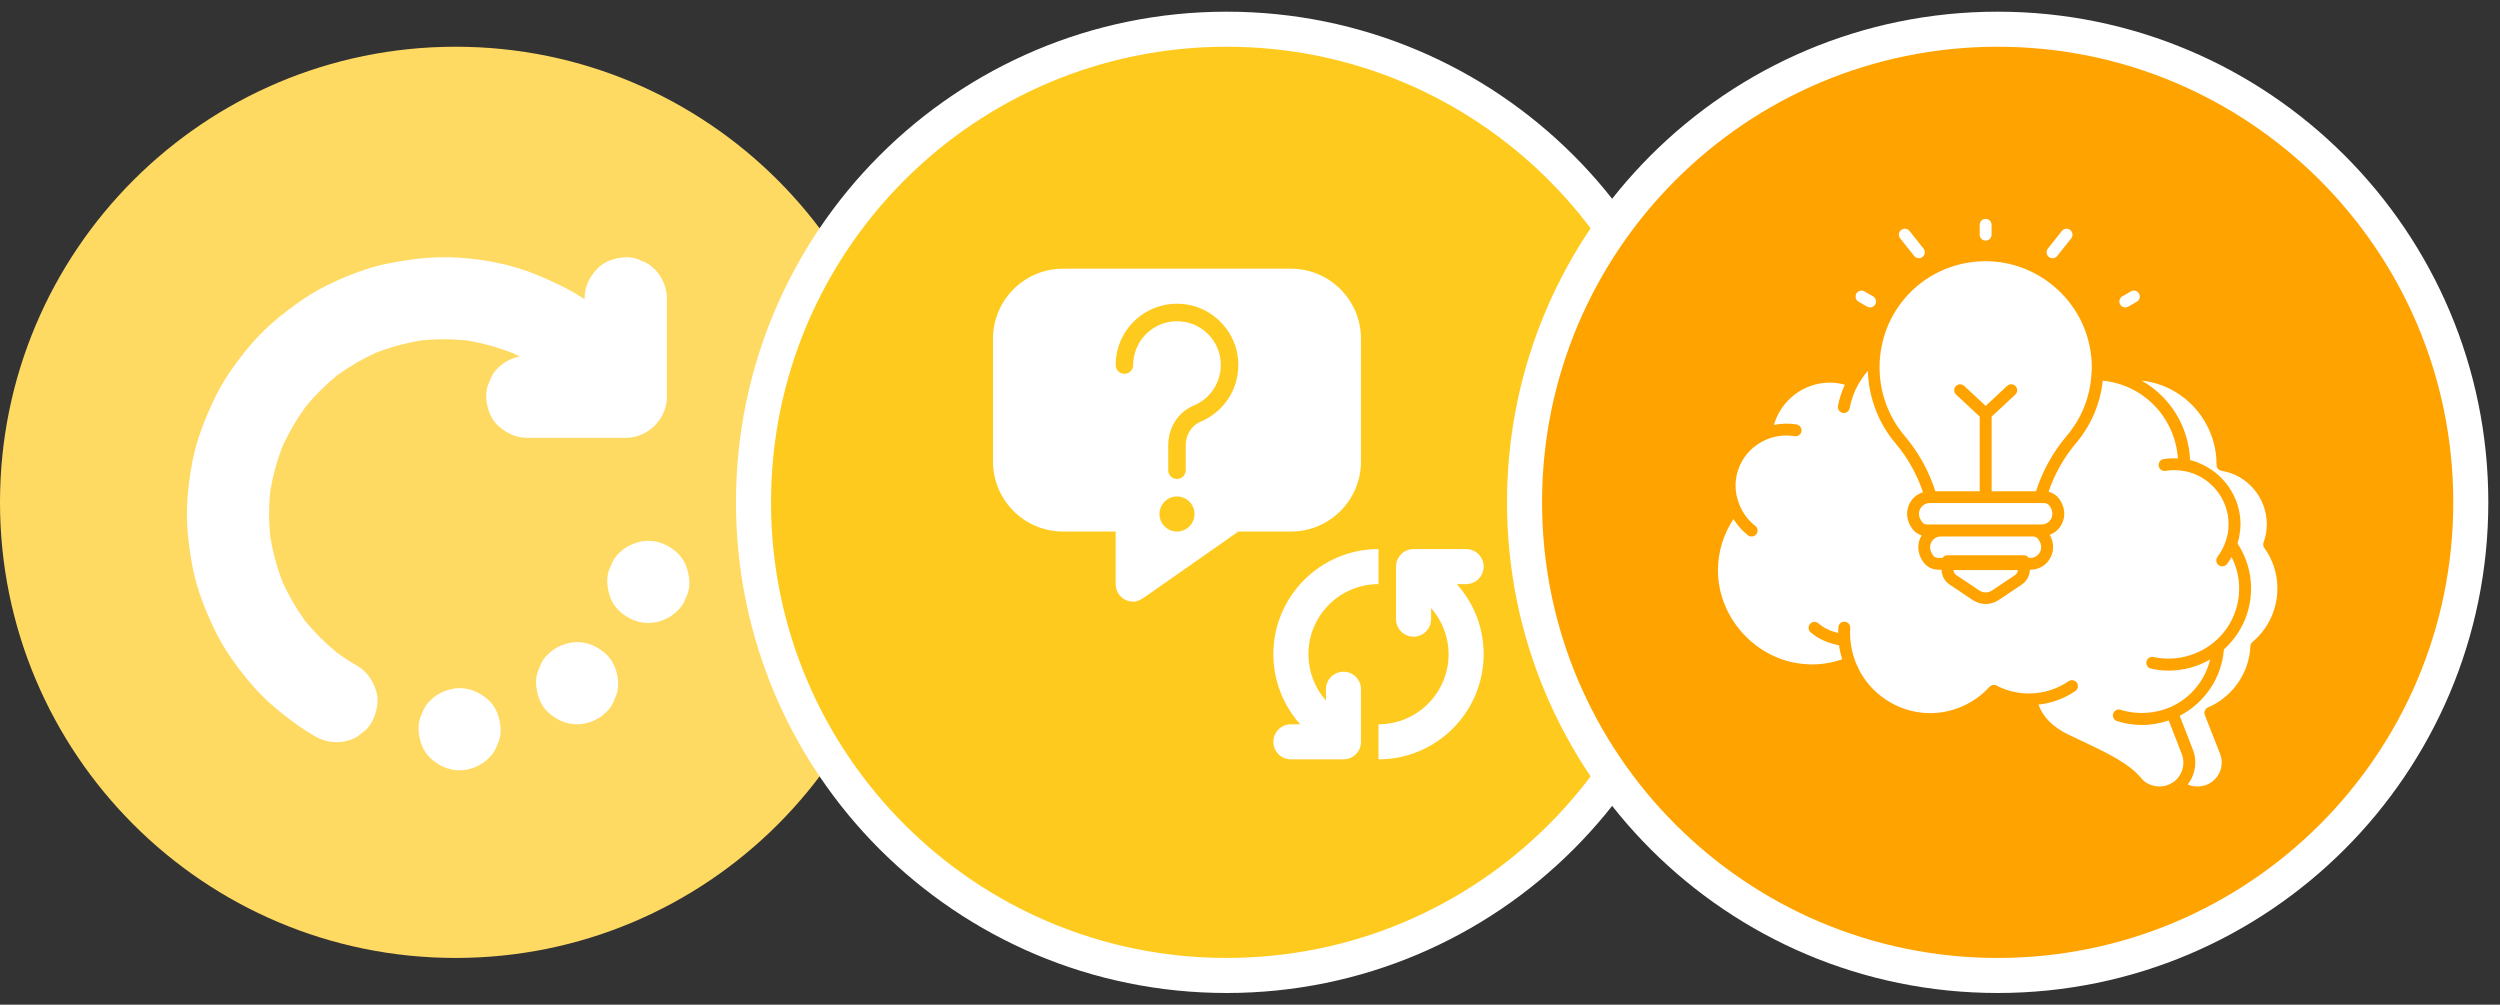
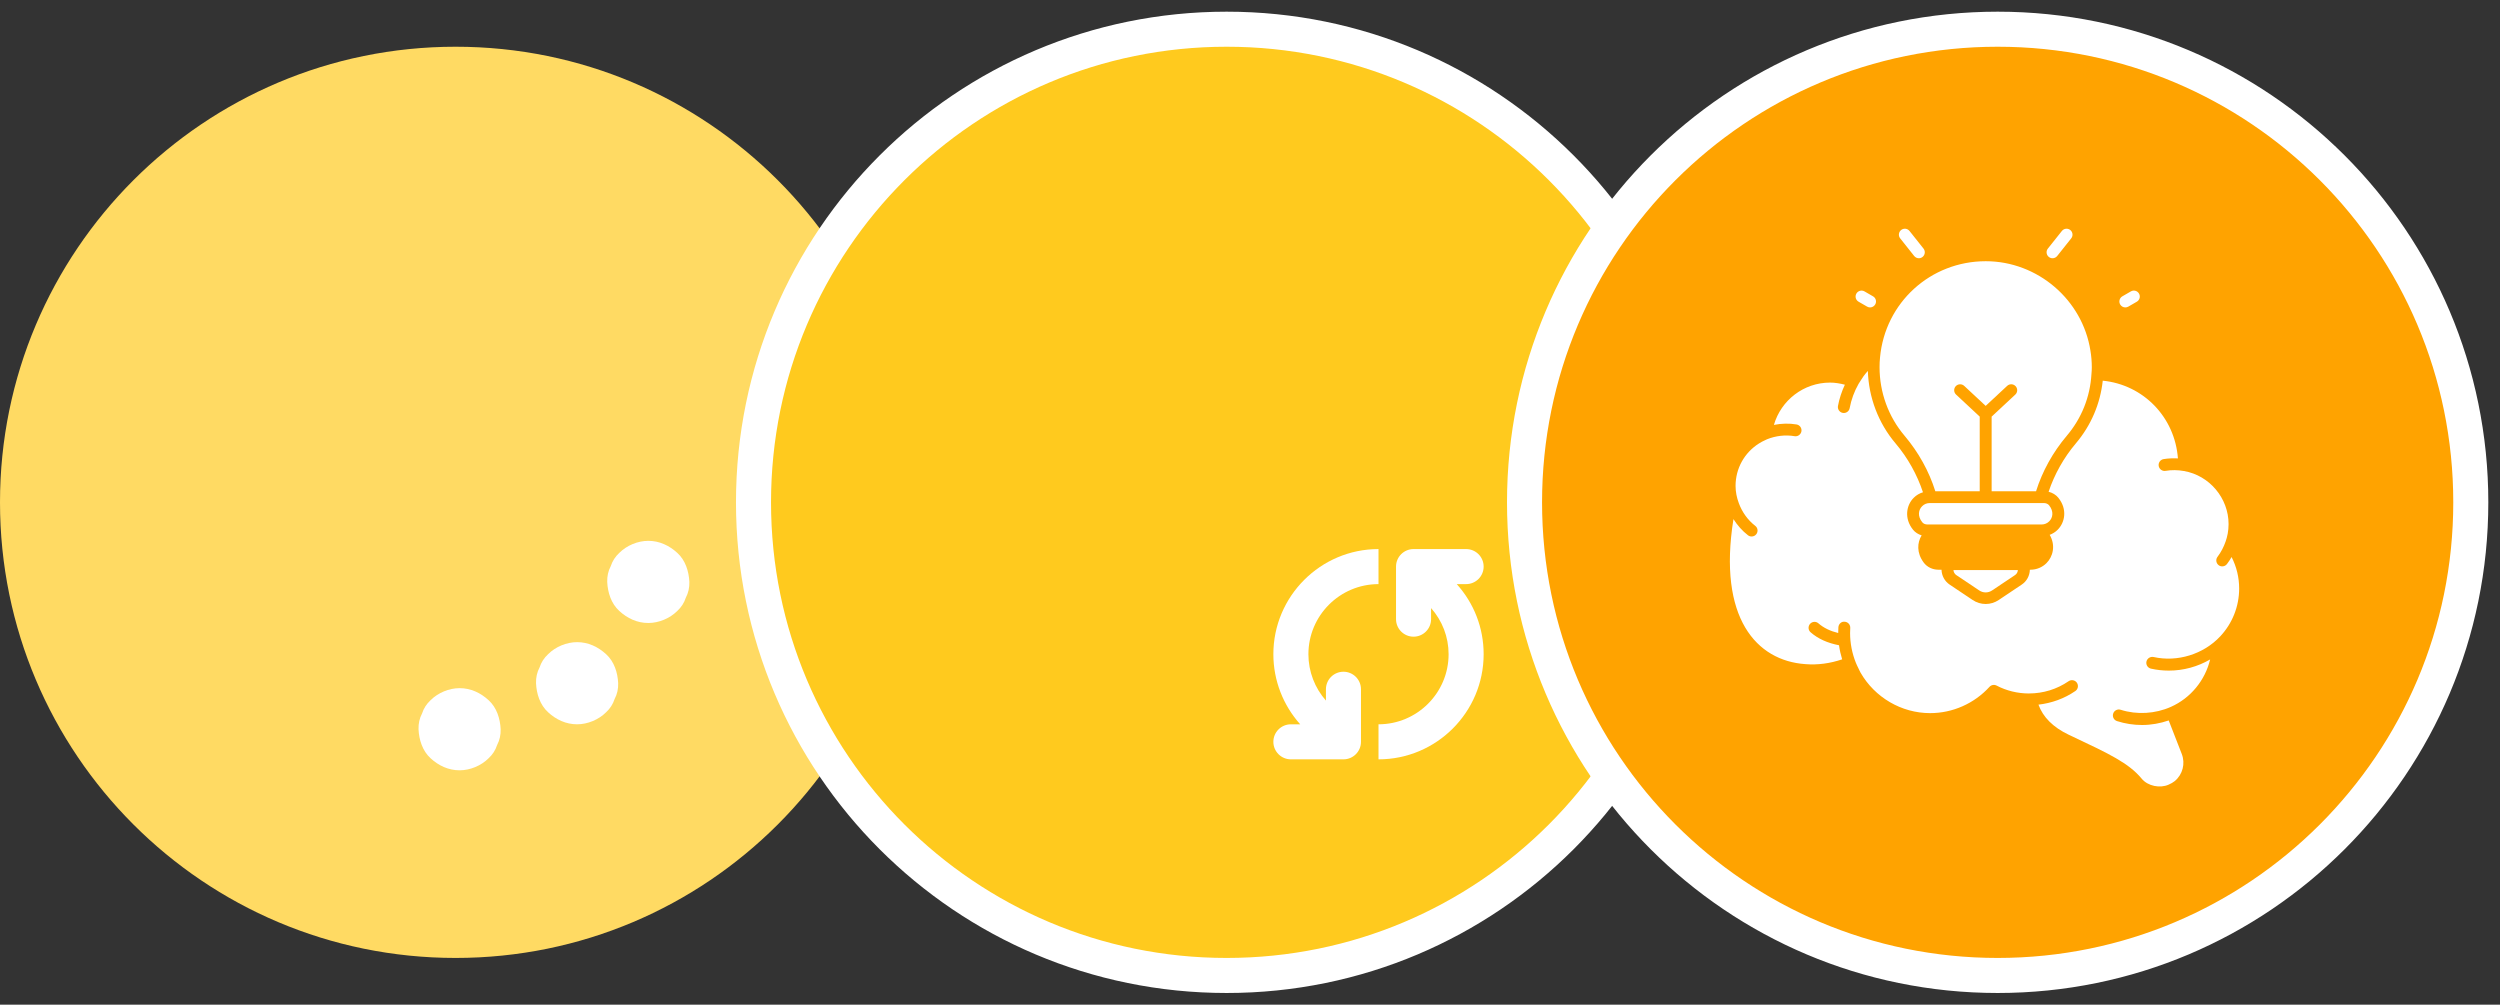
<svg xmlns="http://www.w3.org/2000/svg" width="107" height="43" viewBox="0 0 107 43" fill="none">
  <rect x="0" y="0" width="107" height="43" fill="#333333" stroke="none" />
  <g clip-path="url(#clip0_2709_2016)">
    <path d="M19.5 41C30.27 41 39 32.27 39 21.5C39 10.73 30.27 2 19.5 2C8.73 2 0 10.73 0 21.5C0 32.27 8.73 41 19.5 41Z" fill="#FFDA63" />
-     <path d="M28.542 12.765V16.981C28.542 17.933 27.733 18.739 26.784 18.739H22.567C22.092 18.739 21.67 18.54 21.325 18.223C20.978 17.907 20.831 17.436 20.81 16.981C20.803 16.74 20.852 16.512 20.962 16.304C21.032 16.086 21.154 15.898 21.325 15.739C21.569 15.495 21.902 15.324 22.246 15.256C22.141 15.202 22.033 15.151 21.925 15.104C21.993 15.13 22.064 15.158 22.131 15.188C22.014 15.139 21.897 15.09 21.78 15.04C21.829 15.062 21.876 15.083 21.925 15.106C21.304 14.862 20.662 14.684 20.006 14.576C20.076 14.584 20.149 14.593 20.219 14.602C20.09 14.584 19.959 14.567 19.83 14.548C19.889 14.558 19.947 14.567 20.006 14.576C19.34 14.504 18.668 14.504 18.002 14.576C18.063 14.567 18.121 14.558 18.182 14.548C18.053 14.567 17.922 14.584 17.793 14.602C17.864 14.593 17.931 14.586 18.002 14.576C17.341 14.684 16.694 14.86 16.073 15.106C16.148 15.071 16.225 15.038 16.303 15.005C16.162 15.064 16.024 15.123 15.883 15.184C15.946 15.158 16.01 15.132 16.073 15.106C15.492 15.371 14.939 15.692 14.423 16.069C14.475 16.027 14.526 15.985 14.58 15.945C14.482 16.02 14.383 16.098 14.285 16.172C14.332 16.137 14.378 16.102 14.425 16.069C13.928 16.473 13.474 16.927 13.068 17.426C13.101 17.382 13.134 17.337 13.167 17.295C13.089 17.394 13.014 17.492 12.937 17.593C12.979 17.537 13.024 17.483 13.068 17.429C12.693 17.942 12.372 18.495 12.107 19.074C12.133 19.011 12.159 18.945 12.185 18.882C12.14 18.987 12.096 19.09 12.051 19.196C12.07 19.154 12.086 19.114 12.105 19.074C11.859 19.695 11.683 20.34 11.575 20.996C11.582 20.926 11.592 20.858 11.599 20.787C11.58 20.916 11.564 21.047 11.545 21.176C11.554 21.116 11.564 21.055 11.573 20.994C11.5 21.662 11.5 22.337 11.573 23.005C11.564 22.951 11.556 22.899 11.55 22.848C11.568 22.976 11.585 23.108 11.603 23.237C11.592 23.159 11.585 23.082 11.575 23.005C11.683 23.668 11.861 24.317 12.107 24.941C12.075 24.868 12.042 24.795 12.011 24.72C12.07 24.861 12.128 24.999 12.189 25.14C12.161 25.074 12.135 25.006 12.107 24.941C12.37 25.517 12.691 26.066 13.064 26.576C13.019 26.52 12.975 26.466 12.93 26.41C13.021 26.53 13.113 26.647 13.204 26.766C13.157 26.703 13.108 26.642 13.064 26.576C13.469 27.076 13.926 27.53 14.425 27.936C14.362 27.889 14.299 27.842 14.235 27.795C14.355 27.887 14.472 27.978 14.592 28.069C14.535 28.025 14.479 27.983 14.425 27.936C14.702 28.137 14.988 28.323 15.283 28.494C15.689 28.726 15.951 29.11 16.092 29.546C16.237 29.998 16.129 30.493 15.914 30.901C15.803 31.105 15.653 31.269 15.461 31.393C15.293 31.547 15.093 31.653 14.864 31.707C14.421 31.829 13.905 31.756 13.509 31.529C13.268 31.39 13.033 31.243 12.806 31.084C12.243 30.69 11.7 30.259 11.214 29.773C10.736 29.293 10.312 28.759 9.923 28.205C9.616 27.767 9.349 27.305 9.121 26.823C8.838 26.215 8.582 25.587 8.402 24.941C8.219 24.287 8.118 23.612 8.048 22.937C7.994 22.402 7.985 21.863 8.025 21.329C8.076 20.642 8.175 19.948 8.343 19.28C8.517 18.594 8.777 17.935 9.07 17.293C9.3 16.789 9.574 16.304 9.888 15.849C10.272 15.296 10.694 14.759 11.168 14.279C11.636 13.805 12.159 13.386 12.698 12.997C13.12 12.692 13.568 12.422 14.036 12.193C14.627 11.902 15.246 11.649 15.876 11.459C16.521 11.267 17.172 11.164 17.838 11.08C19.033 10.93 20.256 11.023 21.433 11.281C21.965 11.396 22.485 11.56 22.987 11.769C23.69 12.059 24.372 12.376 25.01 12.8C25.014 12.802 25.017 12.805 25.021 12.807V12.769C25.021 12.294 25.221 11.872 25.537 11.527C25.853 11.18 26.325 11.033 26.779 11.012C27.021 11.005 27.248 11.054 27.456 11.164C27.674 11.234 27.862 11.356 28.021 11.527C28.345 11.841 28.542 12.315 28.542 12.765Z" fill="white" />
    <path d="M19.671 32.969C20.121 32.969 20.594 32.772 20.913 32.453C21.084 32.294 21.206 32.106 21.276 31.888C21.386 31.68 21.435 31.452 21.428 31.211C21.407 30.756 21.26 30.285 20.913 29.969C20.568 29.652 20.146 29.453 19.671 29.453C19.221 29.453 18.747 29.65 18.428 29.969C18.257 30.128 18.135 30.316 18.065 30.534C17.955 30.742 17.906 30.97 17.913 31.211C17.934 31.666 18.081 32.137 18.428 32.453C18.771 32.77 19.195 32.969 19.671 32.969Z" fill="white" />
    <path d="M27.747 26.664C28.197 26.664 28.67 26.467 28.989 26.148C29.16 25.989 29.282 25.802 29.352 25.584C29.462 25.375 29.512 25.148 29.505 24.906C29.483 24.452 29.336 23.98 28.989 23.664C28.644 23.348 28.223 23.148 27.747 23.148C27.297 23.148 26.823 23.345 26.505 23.664C26.334 23.823 26.212 24.011 26.141 24.229C26.031 24.438 25.982 24.665 25.989 24.906C26.01 25.361 26.158 25.832 26.505 26.148C26.849 26.465 27.271 26.664 27.747 26.664Z" fill="white" />
    <path d="M24.7 31C25.15 31 25.623 30.803 25.942 30.484C26.113 30.325 26.235 30.137 26.305 29.919C26.416 29.711 26.465 29.484 26.458 29.242C26.437 28.788 26.289 28.316 25.942 28C25.598 27.684 25.176 27.484 24.7 27.484C24.25 27.484 23.776 27.681 23.458 28C23.287 28.159 23.165 28.347 23.094 28.565C22.984 28.773 22.935 29.001 22.942 29.242C22.963 29.697 23.111 30.168 23.458 30.484C23.802 30.801 24.224 31 24.7 31Z" fill="white" />
  </g>
  <path d="M52.5 41.75C63.684 41.75 72.75 32.684 72.75 21.5C72.75 10.316 63.684 1.25 52.5 1.25C41.316 1.25 32.25 10.316 32.25 21.5C32.25 32.684 41.316 41.75 52.5 41.75Z" fill="#FFCA1E" stroke="white" stroke-width="1.5" />
  <path d="M62.75 25C63.164 25 63.5 24.664 63.5 24.25C63.5 23.836 63.164 23.5 62.75 23.5H60.5C60.086 23.5 59.75 23.836 59.75 24.25V26.5C59.75 26.914 60.086 27.25 60.5 27.25C60.914 27.25 61.25 26.914 61.25 26.5V26.026C61.728 26.568 62 27.258 62 28C62 29.654 60.654 31 59 31V32.5C61.481 32.5 63.5 30.481 63.5 28C63.5 26.87 63.085 25.817 62.348 25H62.75Z" fill="white" />
  <path d="M57.5 28.75C57.086 28.75 56.75 29.086 56.75 29.5V29.985C56.276 29.447 56 28.746 56 28C56 26.346 57.346 25 59 25V23.5C56.519 23.5 54.5 25.519 54.5 28C54.5 29.13 54.924 30.19 55.648 31H55.25C54.836 31 54.5 31.336 54.5 31.75C54.5 32.164 54.836 32.5 55.25 32.5H57.5C57.914 32.5 58.25 32.164 58.25 31.75V29.5C58.25 29.086 57.914 28.75 57.5 28.75Z" fill="white" />
-   <path d="M55.25 11.5H45.5C43.843 11.5 42.5 12.843 42.5 14.5V19.75C42.5 21.407 43.843 22.75 45.5 22.75H47.75V25C47.75 25.303 47.933 25.577 48.213 25.693C48.306 25.731 48.403 25.75 48.5 25.75C48.695 25.75 48.793 25.68 49.03 25.53L53 22.75H55.25C56.907 22.75 58.25 21.407 58.25 19.75V14.5C58.25 12.843 56.907 11.5 55.25 11.5ZM50.375 22.75C49.961 22.75 49.625 22.414 49.625 22C49.625 21.586 49.961 21.25 50.375 21.25C50.789 21.25 51.125 21.586 51.125 22C51.125 22.414 50.789 22.75 50.375 22.75ZM51.377 18.051C51.002 18.206 50.75 18.611 50.75 19.059V20.125C50.75 20.332 50.582 20.5 50.375 20.5C50.168 20.5 50 20.332 50 20.125V19.059C50 18.299 50.428 17.632 51.091 17.358C51.91 17.019 52.375 16.165 52.22 15.281C52.088 14.529 51.47 13.911 50.718 13.78C50.153 13.68 49.602 13.825 49.17 14.188C48.744 14.545 48.5 15.069 48.5 15.624C48.5 15.831 48.332 15.999 48.125 15.999C47.918 15.999 47.75 15.831 47.75 15.624C47.75 14.847 48.092 14.114 48.688 13.613C49.283 13.113 50.07 12.905 50.848 13.04C51.905 13.226 52.773 14.094 52.959 15.151C53.175 16.384 52.525 17.576 51.377 18.051Z" fill="white" />
  <path d="M85.5 41.75C96.684 41.75 105.75 32.684 105.75 21.5C105.75 10.316 96.684 1.25 85.5 1.25C74.316 1.25 65.25 10.316 65.25 21.5C65.25 32.684 74.316 41.75 85.5 41.75Z" fill="#FFA300" stroke="white" stroke-width="1.5" />
-   <path d="M84.985 10.298C84.844 10.298 84.731 10.184 84.731 10.043V9.622C84.731 9.481 84.844 9.367 84.985 9.367C85.126 9.367 85.24 9.481 85.24 9.622V10.043C85.24 10.184 85.126 10.298 84.985 10.298Z" fill="white" />
  <path d="M82.127 11.053C82.052 11.053 81.978 11.02 81.927 10.957L81.328 10.202C81.24 10.092 81.259 9.932 81.369 9.844C81.48 9.757 81.639 9.775 81.727 9.885L82.326 10.639C82.414 10.75 82.395 10.91 82.285 10.997C82.238 11.035 82.183 11.053 82.127 11.053Z" fill="white" />
  <path d="M80.039 13.158C79.996 13.158 79.952 13.147 79.912 13.123L79.546 12.912C79.424 12.842 79.383 12.687 79.453 12.565C79.524 12.443 79.68 12.402 79.801 12.472L80.166 12.683C80.288 12.753 80.33 12.908 80.259 13.03C80.212 13.112 80.126 13.158 80.039 13.158Z" fill="white" />
  <path d="M90.964 13.158C90.876 13.158 90.791 13.112 90.743 13.031C90.673 12.909 90.715 12.753 90.836 12.683L91.201 12.472C91.323 12.401 91.479 12.443 91.549 12.565C91.62 12.687 91.578 12.843 91.456 12.913L91.091 13.124C91.051 13.147 91.007 13.158 90.964 13.158Z" fill="white" />
  <path d="M87.849 11.053C87.793 11.053 87.737 11.035 87.69 10.997C87.58 10.91 87.561 10.75 87.649 10.639L88.249 9.885C88.337 9.775 88.498 9.757 88.607 9.844C88.717 9.932 88.736 10.092 88.648 10.202L88.048 10.957C87.998 11.02 87.923 11.053 87.849 11.053Z" fill="white" />
-   <path d="M82.744 23.095C82.603 23.236 82.528 23.49 82.742 23.778C82.787 23.84 82.873 23.879 82.964 23.879H83.14C83.186 23.811 83.259 23.764 83.347 23.764H86.624C86.712 23.764 86.786 23.811 86.832 23.879H86.905C87.026 23.879 87.144 23.83 87.227 23.745C87.379 23.594 87.435 23.323 87.223 23.056C87.175 22.997 87.094 22.961 87.004 22.961H83.067C82.945 22.961 82.83 23.009 82.744 23.095Z" fill="white" />
  <path d="M87.7 21.625C87.652 21.567 87.57 21.531 87.482 21.531H87.333H82.641H82.59C82.467 21.531 82.353 21.578 82.268 21.665C82.114 21.816 82.058 22.087 82.274 22.354C82.321 22.413 82.402 22.448 82.492 22.448H83.068H87.005H87.383C87.504 22.448 87.622 22.399 87.705 22.314C87.859 22.163 87.915 21.893 87.7 21.625Z" fill="white" />
  <path d="M84.71 25.27C84.879 25.384 85.095 25.384 85.262 25.27L86.245 24.612C86.318 24.564 86.359 24.485 86.365 24.398H83.607C83.614 24.484 83.655 24.564 83.727 24.612L84.71 25.27Z" fill="white" />
  <path d="M84.99 11.18C82.626 11.18 80.681 12.951 80.465 15.299C80.45 15.436 80.445 15.579 80.445 15.718C80.445 16.795 80.825 17.837 81.516 18.651C82.113 19.358 82.566 20.175 82.832 21.027H84.732V17.831L83.72 16.888C83.617 16.792 83.611 16.631 83.707 16.528C83.803 16.426 83.964 16.42 84.067 16.515L84.987 17.372L85.907 16.515C86.011 16.419 86.171 16.425 86.267 16.528C86.363 16.631 86.358 16.792 86.255 16.888L85.242 17.831V21.027H87.143C87.409 20.175 87.861 19.358 88.458 18.651C89.093 17.902 89.458 16.988 89.514 16.01C89.524 15.906 89.529 15.812 89.529 15.718C89.529 15.479 89.509 15.241 89.471 15.011C89.131 12.826 87.204 11.18 84.99 11.18Z" fill="white" />
-   <path d="M97.472 25.187C97.472 24.557 97.279 23.957 96.914 23.45C96.864 23.381 96.852 23.292 96.882 23.212C96.971 22.975 97.019 22.705 97.019 22.43C97.019 21.306 96.187 20.326 95.084 20.151C94.96 20.131 94.869 20.024 94.869 19.899C94.869 18.015 93.462 16.485 91.66 16.289C92.859 16.966 93.675 18.226 93.735 19.689C93.744 19.692 93.753 19.696 93.762 19.698C93.857 19.723 93.952 19.748 94.045 19.782C94.059 19.787 94.07 19.798 94.083 19.806C95.144 20.217 95.893 21.256 95.893 22.43C95.893 22.598 95.874 22.763 95.846 22.924C95.845 22.93 95.847 22.935 95.846 22.941C95.831 23.024 95.808 23.106 95.785 23.188C95.778 23.213 95.776 23.239 95.768 23.263C96.147 23.839 96.346 24.501 96.346 25.187C96.346 26.073 96.013 26.914 95.422 27.557C95.419 27.559 95.419 27.562 95.417 27.565C95.359 27.628 95.296 27.685 95.234 27.744C95.216 27.76 95.201 27.778 95.183 27.794C95.094 28.97 94.404 30.024 93.38 30.587C93.372 30.593 93.368 30.6 93.36 30.604C93.348 30.611 93.335 30.615 93.323 30.621C93.313 30.627 93.303 30.634 93.293 30.64L93.853 32.078C94.054 32.589 93.962 33.154 93.635 33.577C93.889 33.686 94.2 33.691 94.458 33.582C94.974 33.364 95.22 32.784 95.018 32.263L94.367 30.603C94.316 30.475 94.377 30.33 94.504 30.276C95.555 29.83 96.266 28.803 96.316 27.662C96.319 27.59 96.352 27.524 96.406 27.478C97.084 26.907 97.472 26.072 97.472 25.187Z" fill="white" />
-   <path d="M88.722 31.532C90.263 32.259 91.111 32.659 91.662 33.325C91.929 33.65 92.452 33.746 92.815 33.584C92.919 33.54 93.005 33.489 93.08 33.43C93.419 33.148 93.541 32.679 93.378 32.266L92.821 30.835C92.456 30.96 92.072 31.03 91.683 31.03C91.316 31.03 90.954 30.974 90.608 30.863C90.474 30.82 90.4 30.677 90.444 30.542C90.486 30.409 90.631 30.334 90.764 30.378C91.459 30.6 92.245 30.553 92.916 30.253C93.765 29.874 94.38 29.114 94.594 28.224C94.062 28.533 93.454 28.702 92.829 28.702C92.57 28.702 92.311 28.674 92.062 28.618C91.924 28.587 91.838 28.451 91.868 28.314C91.9 28.177 92.034 28.093 92.173 28.12C93.183 28.348 94.308 28.006 95.027 27.235C95.544 26.683 95.836 25.955 95.836 25.188C95.836 24.717 95.725 24.259 95.512 23.841C95.452 23.945 95.387 24.046 95.314 24.141C95.264 24.207 95.188 24.241 95.112 24.241C95.058 24.241 95.003 24.225 94.957 24.189C94.846 24.104 94.824 23.944 94.909 23.833C95.061 23.633 95.177 23.408 95.258 23.172C95.293 23.073 95.321 22.97 95.341 22.862C95.342 22.858 95.343 22.855 95.344 22.851L95.345 22.849C95.369 22.714 95.383 22.574 95.383 22.432C95.383 21.318 94.564 20.348 93.473 20.16C93.215 20.114 92.949 20.108 92.686 20.153C92.55 20.177 92.416 20.082 92.392 19.944C92.369 19.805 92.463 19.674 92.601 19.65C92.806 19.616 93.011 19.61 93.215 19.62C93.085 17.852 91.736 16.466 89.998 16.293C89.892 17.279 89.499 18.205 88.848 18.975C88.324 19.593 87.93 20.306 87.68 21.047C87.845 21.088 87.993 21.177 88.097 21.304L88.097 21.305C88.492 21.795 88.381 22.364 88.067 22.674C87.972 22.77 87.855 22.843 87.727 22.891C87.995 23.355 87.86 23.83 87.591 24.1C87.413 24.28 87.164 24.384 86.907 24.384H86.878C86.872 24.641 86.744 24.878 86.529 25.021L85.548 25.678C85.378 25.793 85.183 25.851 84.988 25.851C84.793 25.851 84.597 25.793 84.426 25.678L83.445 25.021C83.231 24.877 83.103 24.64 83.097 24.384H82.966C82.713 24.384 82.476 24.269 82.334 24.077C82.022 23.655 82.058 23.222 82.246 22.914C82.101 22.868 81.971 22.788 81.878 22.673C81.484 22.183 81.595 21.613 81.909 21.304C82.019 21.192 82.155 21.115 82.303 21.069C82.054 20.32 81.657 19.599 81.128 18.975C80.395 18.11 79.98 17.014 79.944 15.875C79.879 15.949 79.816 16.025 79.758 16.104C79.717 16.16 79.681 16.22 79.643 16.279C79.612 16.328 79.577 16.376 79.548 16.427C79.364 16.75 79.233 17.104 79.166 17.467C79.144 17.59 79.037 17.676 78.916 17.676C78.901 17.676 78.885 17.674 78.87 17.672C78.731 17.646 78.64 17.513 78.665 17.375C78.723 17.061 78.825 16.756 78.96 16.465C78.752 16.412 78.541 16.375 78.327 16.375C77.197 16.375 76.228 17.132 75.923 18.186C76.246 18.122 76.577 18.113 76.894 18.167C77.032 18.191 77.125 18.323 77.101 18.461C77.076 18.599 76.943 18.693 76.807 18.669C76.42 18.602 76.002 18.65 75.626 18.802C75.598 18.814 75.573 18.828 75.546 18.84C75.454 18.881 75.365 18.928 75.28 18.983C74.665 19.373 74.282 20.044 74.282 20.797C74.282 21.055 74.334 21.301 74.421 21.534C74.56 21.914 74.802 22.257 75.124 22.506C75.236 22.592 75.256 22.752 75.17 22.863C75.12 22.929 75.045 22.962 74.969 22.962C74.914 22.962 74.859 22.945 74.813 22.909C74.565 22.718 74.358 22.48 74.192 22.217C73.772 22.855 73.536 23.591 73.528 24.381C73.514 26.462 75.188 28.276 77.26 28.424C77.796 28.469 78.326 28.395 78.844 28.22C78.785 28.022 78.737 27.822 78.71 27.617C78.222 27.523 77.81 27.34 77.493 27.061C77.387 26.969 77.377 26.808 77.47 26.702C77.563 26.596 77.724 26.586 77.829 26.679C78.05 26.873 78.335 27.01 78.675 27.093C78.675 27.011 78.677 26.93 78.683 26.849C78.69 26.709 78.81 26.592 78.952 26.61C79.092 26.618 79.199 26.738 79.191 26.879C79.187 26.951 79.184 27.023 79.184 27.096C79.184 27.534 79.27 27.965 79.431 28.367C79.463 28.447 79.501 28.523 79.539 28.6C79.571 28.665 79.599 28.732 79.635 28.795C80.241 29.845 81.376 30.522 82.611 30.522C83.573 30.522 84.498 30.112 85.149 29.398C85.227 29.312 85.353 29.29 85.455 29.343C85.876 29.564 86.353 29.68 86.834 29.681C86.836 29.681 86.837 29.68 86.839 29.68C87.449 29.68 88.036 29.499 88.536 29.156C88.653 29.076 88.811 29.106 88.891 29.221C88.97 29.338 88.941 29.496 88.825 29.576C88.352 29.9 87.811 30.094 87.246 30.159C87.44 30.694 87.871 31.126 88.534 31.443L88.722 31.532Z" fill="white" />
+   <path d="M88.722 31.532C90.263 32.259 91.111 32.659 91.662 33.325C91.929 33.65 92.452 33.746 92.815 33.584C92.919 33.54 93.005 33.489 93.08 33.43C93.419 33.148 93.541 32.679 93.378 32.266L92.821 30.835C92.456 30.96 92.072 31.03 91.683 31.03C91.316 31.03 90.954 30.974 90.608 30.863C90.474 30.82 90.4 30.677 90.444 30.542C90.486 30.409 90.631 30.334 90.764 30.378C91.459 30.6 92.245 30.553 92.916 30.253C93.765 29.874 94.38 29.114 94.594 28.224C94.062 28.533 93.454 28.702 92.829 28.702C92.57 28.702 92.311 28.674 92.062 28.618C91.924 28.587 91.838 28.451 91.868 28.314C91.9 28.177 92.034 28.093 92.173 28.12C93.183 28.348 94.308 28.006 95.027 27.235C95.544 26.683 95.836 25.955 95.836 25.188C95.836 24.717 95.725 24.259 95.512 23.841C95.452 23.945 95.387 24.046 95.314 24.141C95.264 24.207 95.188 24.241 95.112 24.241C95.058 24.241 95.003 24.225 94.957 24.189C94.846 24.104 94.824 23.944 94.909 23.833C95.061 23.633 95.177 23.408 95.258 23.172C95.293 23.073 95.321 22.97 95.341 22.862C95.342 22.858 95.343 22.855 95.344 22.851L95.345 22.849C95.369 22.714 95.383 22.574 95.383 22.432C95.383 21.318 94.564 20.348 93.473 20.16C93.215 20.114 92.949 20.108 92.686 20.153C92.55 20.177 92.416 20.082 92.392 19.944C92.369 19.805 92.463 19.674 92.601 19.65C92.806 19.616 93.011 19.61 93.215 19.62C93.085 17.852 91.736 16.466 89.998 16.293C89.892 17.279 89.499 18.205 88.848 18.975C88.324 19.593 87.93 20.306 87.68 21.047C87.845 21.088 87.993 21.177 88.097 21.304L88.097 21.305C88.492 21.795 88.381 22.364 88.067 22.674C87.972 22.77 87.855 22.843 87.727 22.891C87.995 23.355 87.86 23.83 87.591 24.1C87.413 24.28 87.164 24.384 86.907 24.384H86.878C86.872 24.641 86.744 24.878 86.529 25.021L85.548 25.678C85.378 25.793 85.183 25.851 84.988 25.851C84.793 25.851 84.597 25.793 84.426 25.678L83.445 25.021C83.231 24.877 83.103 24.64 83.097 24.384H82.966C82.713 24.384 82.476 24.269 82.334 24.077C82.022 23.655 82.058 23.222 82.246 22.914C82.101 22.868 81.971 22.788 81.878 22.673C81.484 22.183 81.595 21.613 81.909 21.304C82.019 21.192 82.155 21.115 82.303 21.069C82.054 20.32 81.657 19.599 81.128 18.975C80.395 18.11 79.98 17.014 79.944 15.875C79.879 15.949 79.816 16.025 79.758 16.104C79.717 16.16 79.681 16.22 79.643 16.279C79.612 16.328 79.577 16.376 79.548 16.427C79.364 16.75 79.233 17.104 79.166 17.467C79.144 17.59 79.037 17.676 78.916 17.676C78.901 17.676 78.885 17.674 78.87 17.672C78.731 17.646 78.64 17.513 78.665 17.375C78.723 17.061 78.825 16.756 78.96 16.465C78.752 16.412 78.541 16.375 78.327 16.375C77.197 16.375 76.228 17.132 75.923 18.186C76.246 18.122 76.577 18.113 76.894 18.167C77.032 18.191 77.125 18.323 77.101 18.461C77.076 18.599 76.943 18.693 76.807 18.669C76.42 18.602 76.002 18.65 75.626 18.802C75.598 18.814 75.573 18.828 75.546 18.84C75.454 18.881 75.365 18.928 75.28 18.983C74.665 19.373 74.282 20.044 74.282 20.797C74.282 21.055 74.334 21.301 74.421 21.534C74.56 21.914 74.802 22.257 75.124 22.506C75.236 22.592 75.256 22.752 75.17 22.863C75.12 22.929 75.045 22.962 74.969 22.962C74.914 22.962 74.859 22.945 74.813 22.909C74.565 22.718 74.358 22.48 74.192 22.217C73.514 26.462 75.188 28.276 77.26 28.424C77.796 28.469 78.326 28.395 78.844 28.22C78.785 28.022 78.737 27.822 78.71 27.617C78.222 27.523 77.81 27.34 77.493 27.061C77.387 26.969 77.377 26.808 77.47 26.702C77.563 26.596 77.724 26.586 77.829 26.679C78.05 26.873 78.335 27.01 78.675 27.093C78.675 27.011 78.677 26.93 78.683 26.849C78.69 26.709 78.81 26.592 78.952 26.61C79.092 26.618 79.199 26.738 79.191 26.879C79.187 26.951 79.184 27.023 79.184 27.096C79.184 27.534 79.27 27.965 79.431 28.367C79.463 28.447 79.501 28.523 79.539 28.6C79.571 28.665 79.599 28.732 79.635 28.795C80.241 29.845 81.376 30.522 82.611 30.522C83.573 30.522 84.498 30.112 85.149 29.398C85.227 29.312 85.353 29.29 85.455 29.343C85.876 29.564 86.353 29.68 86.834 29.681C86.836 29.681 86.837 29.68 86.839 29.68C87.449 29.68 88.036 29.499 88.536 29.156C88.653 29.076 88.811 29.106 88.891 29.221C88.97 29.338 88.941 29.496 88.825 29.576C88.352 29.9 87.811 30.094 87.246 30.159C87.44 30.694 87.871 31.126 88.534 31.443L88.722 31.532Z" fill="white" />
  <defs>
    <clipPath id="clip0_2709_2016">
      <rect width="39" height="39" fill="white" transform="translate(0 2)" />
    </clipPath>
  </defs>
</svg>